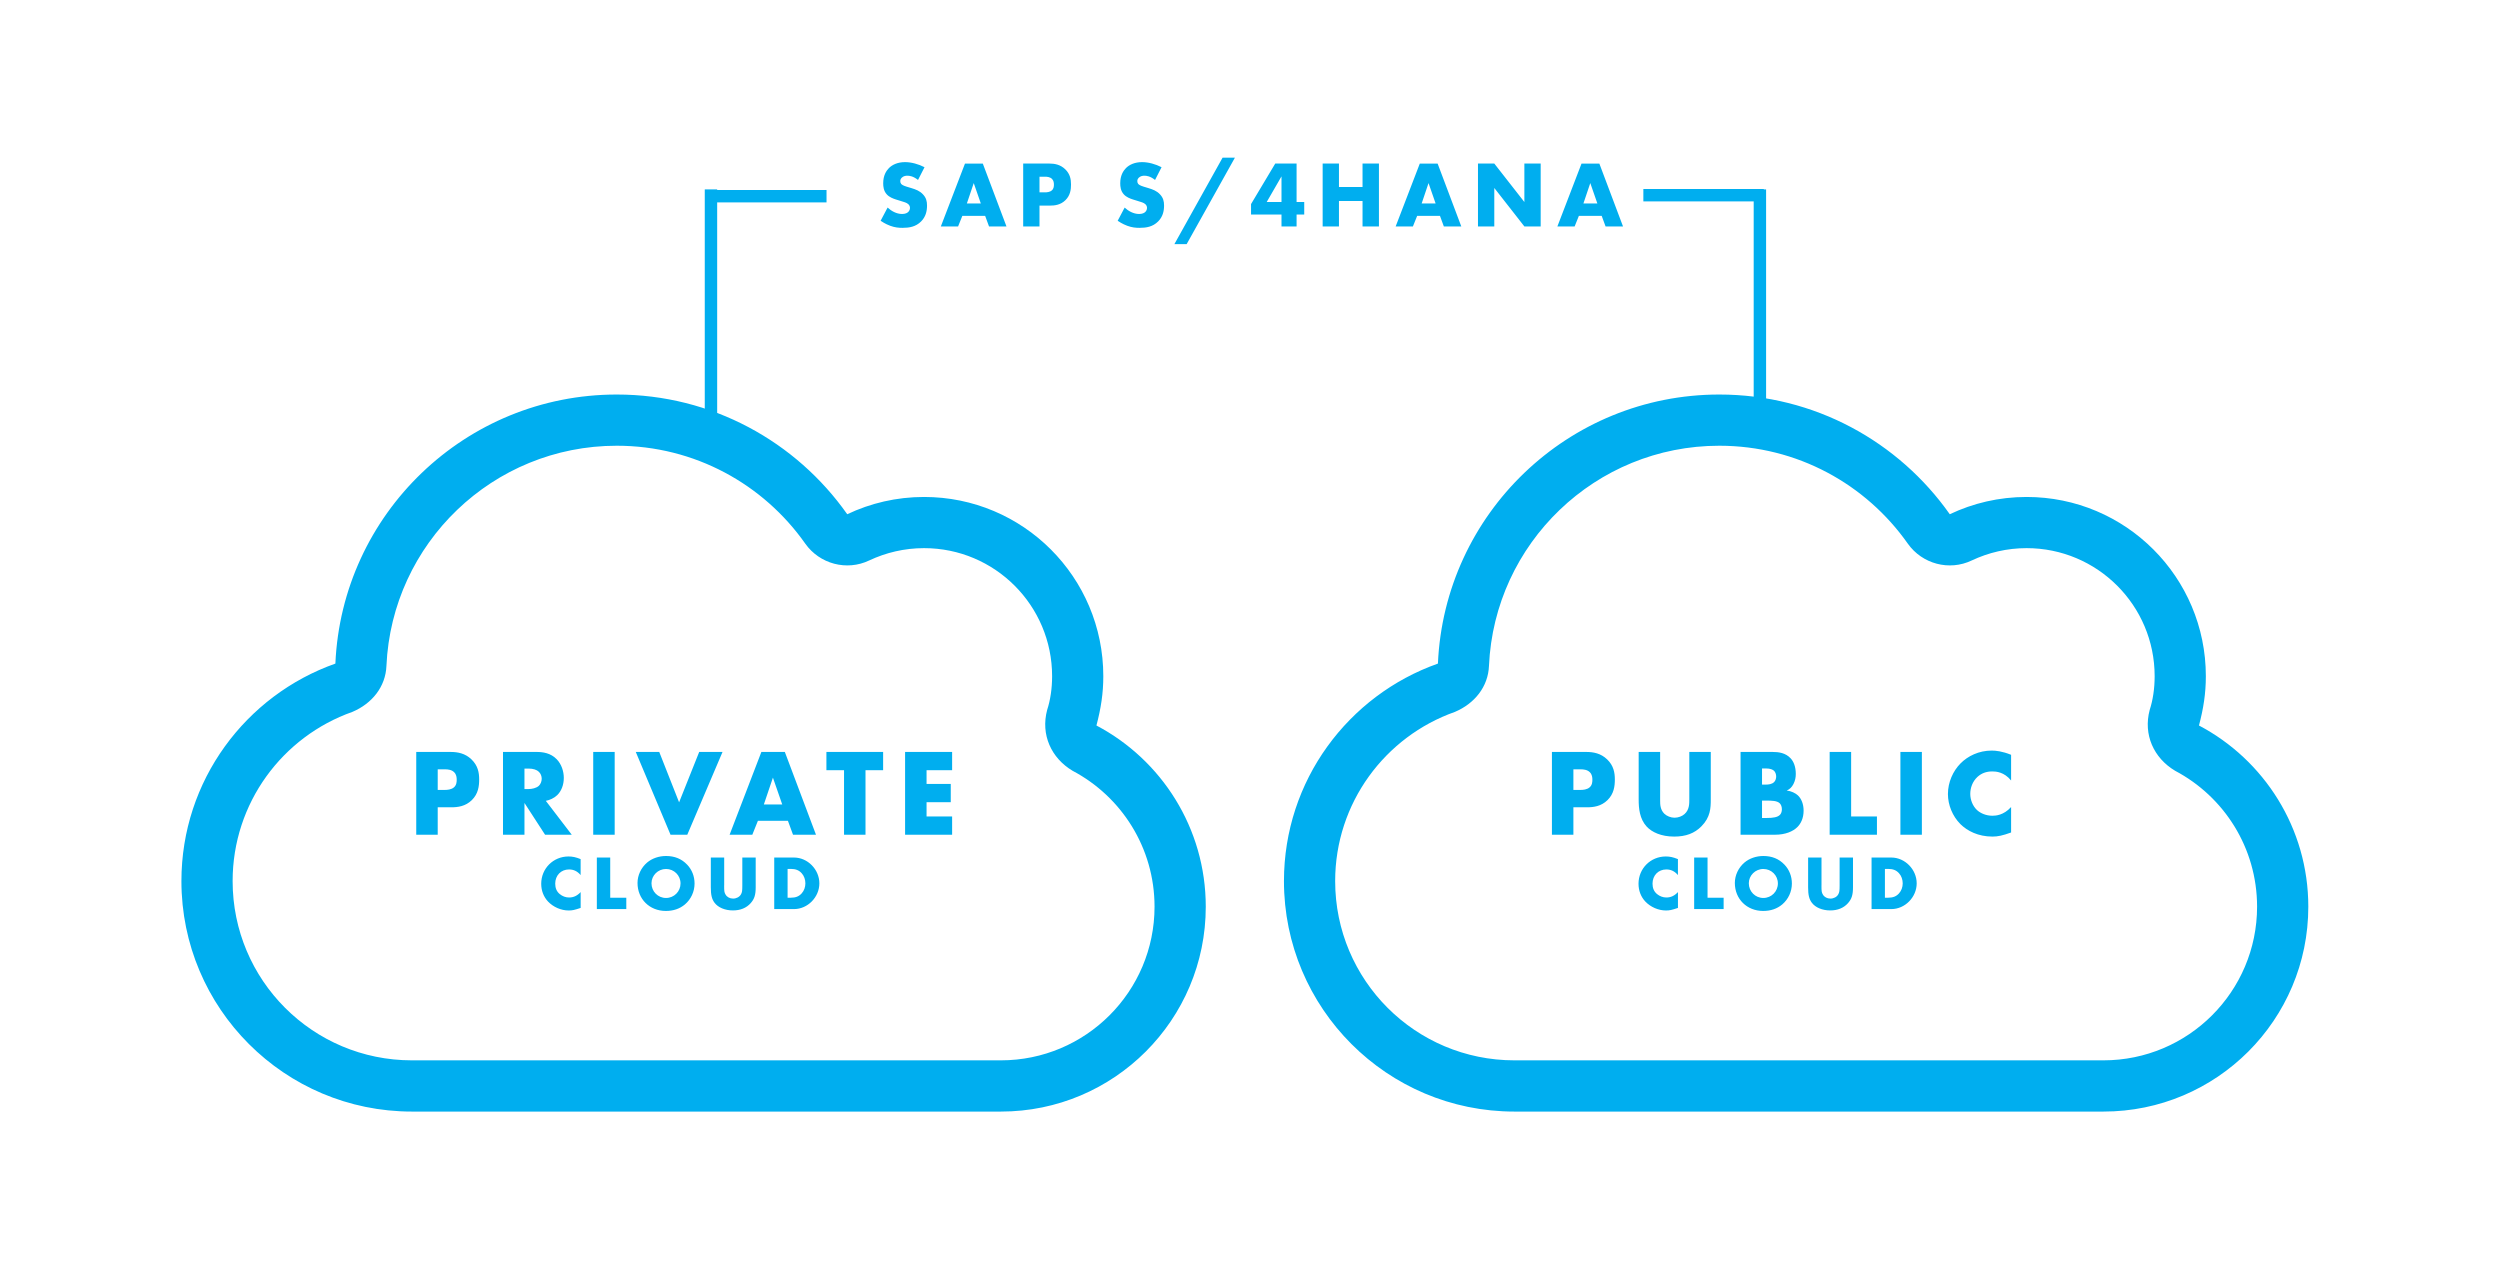
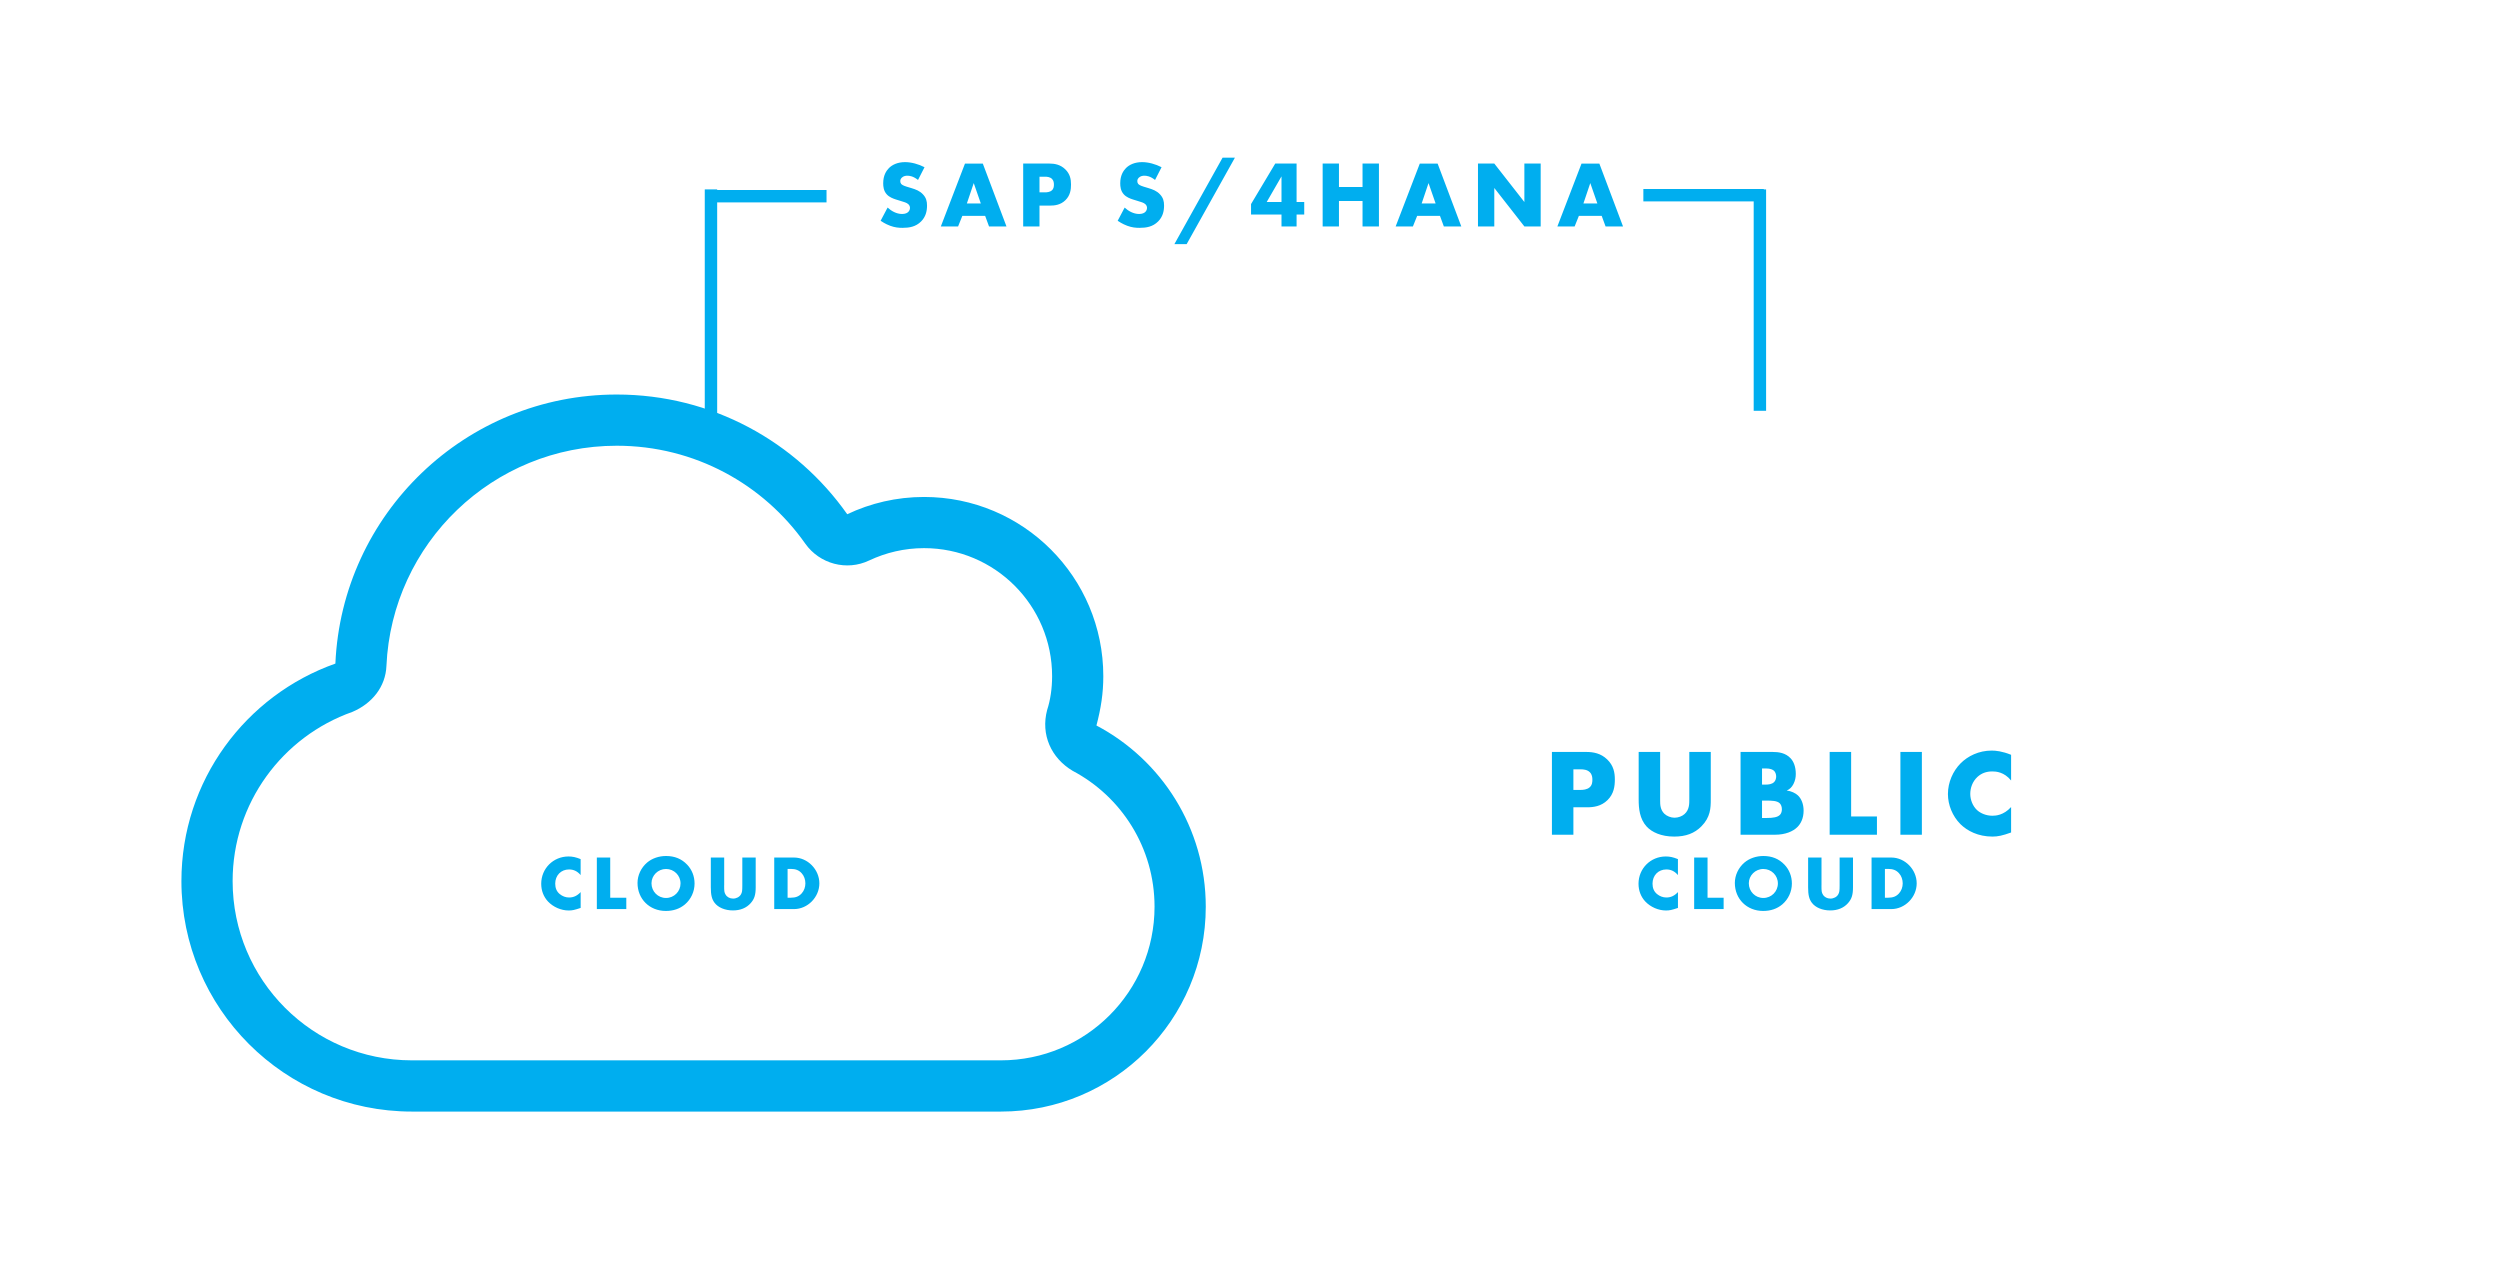
<svg xmlns="http://www.w3.org/2000/svg" id="Vrstva_2" viewBox="0 0 1007.22 508.3">
  <defs>
    <style>.cls-2{fill:#00aeef}</style>
  </defs>
  <g id="Vrstva_2-2">
-     <path style="fill:#fff" d="M0 0h1007.22v508.3H0z" />
    <path class="cls-2" d="M441.74 292.3c1.81-6.9 2.77-12.96 2.77-19.86 0-39.92-32.31-72.22-72.22-72.22-11.09 0-21.6 2.51-30.95 6.96-20.57-29.21-54.49-48.23-92.86-48.23-61 0-110.72 48.11-113.36 108.4-36.11 12.77-62.03 47.14-62.03 87.63 0 51.27 41.59 92.86 92.86 92.86h237.3c45.59 0 82.54-36.95 82.54-82.54 0-31.66-17.86-59.2-44.04-73Zm-38.5 134.9h-237.3c-39.92 0-72.22-32.31-72.22-72.22 0-31.47 20.12-58.23 48.23-68.16 7.93-3.35 13.41-10.12 13.74-18.57 2.19-49.33 42.88-88.67 92.79-88.67 31.4 0 59.13 15.54 75.96 39.46 5.8 8.19 16.7 11.09 25.73 6.77 6.71-3.16 14.19-4.97 22.12-4.97 28.5 0 51.59 23.09 51.59 51.59 0 4.97-.71 9.67-2 13.61-2.64 9.93 1.61 19.35 10.25 24.5 19.67 10.38 33.02 31.02 33.02 54.75 0 34.18-27.73 61.91-61.91 61.91Z" />
-     <path class="cls-2" d="M176.35 325.25v11.05h-8.65v-33.35h13.8c2.9 0 5.9.55 8.45 3 2.6 2.5 3.1 5.3 3.1 8.1 0 2.65-.35 5.75-2.95 8.3-2.6 2.55-5.7 2.9-8.3 2.9h-5.45Zm0-7h2.9c.9 0 2.6-.1 3.65-1.05 1.05-.9 1.1-2.25 1.1-3.05 0-.9-.1-2.1-1-3-1-1.05-2.6-1.2-3.7-1.2h-2.95v8.3Zm39.8-15.3c2.5 0 5.7.4 8.15 2.95 1.9 1.95 2.85 4.85 2.85 7.5 0 2.85-1 5.35-2.65 6.95-1.3 1.25-3.05 2-4.6 2.3l10.45 13.65H219.6l-8.3-12.8v12.8h-8.65v-33.35h13.5Zm-4.85 14.95h1.65c1.3 0 3.15-.35 4.2-1.35.65-.65 1.1-1.75 1.1-2.8s-.4-2.1-1.15-2.8c-.8-.8-2.25-1.3-4.15-1.3h-1.65v8.25Zm36.35-14.95v33.35H239v-33.35h8.65Zm17.95 0 8 20.3 8.1-20.3h9.4l-14.2 33.35h-6.75l-14-33.35h9.45Zm51.85 27.75h-12.1l-2.25 5.6h-9.15l12.8-33.35h9.45l12.55 33.35h-9.25l-2.05-5.6Zm-2.3-6.6-3.75-10.8-3.65 10.8h7.4Zm33.55-13.8v26h-8.65v-26h-7.1v-7.35h22.85v7.35h-7.1Zm34.9 0h-10.3v5.55h9.75v7.35h-9.75v5.75h10.3v7.35h-18.95v-33.35h18.95v7.35Zm502.34-18c1.81-6.9 2.77-12.96 2.77-19.86 0-39.92-32.31-72.22-72.22-72.22-11.09 0-21.6 2.51-30.95 6.96-20.57-29.21-54.49-48.23-92.86-48.23-61 0-110.72 48.11-113.36 108.4-36.11 12.77-62.03 47.14-62.03 87.63 0 51.27 41.59 92.86 92.86 92.86h237.3c45.59 0 82.54-36.95 82.54-82.54 0-31.66-17.86-59.2-44.04-73h-.01Zm-38.5 134.9h-237.3c-39.92 0-72.22-32.31-72.22-72.22 0-31.47 20.12-58.23 48.23-68.16 7.93-3.35 13.41-10.12 13.74-18.57 2.19-49.33 42.88-88.67 92.79-88.67 31.4 0 59.13 15.54 75.96 39.46 5.8 8.19 16.7 11.09 25.73 6.77 6.71-3.16 14.19-4.97 22.12-4.97 28.5 0 51.59 23.09 51.59 51.59 0 4.97-.71 9.67-2 13.61-2.64 9.93 1.61 19.35 10.25 24.5 19.67 10.38 33.02 31.02 33.02 54.75 0 34.18-27.73 61.91-61.91 61.91Z" />
    <path class="cls-2" d="M633.9 325.25v11.05h-8.65v-33.35h13.8c2.9 0 5.9.55 8.45 3 2.6 2.5 3.1 5.3 3.1 8.1 0 2.65-.35 5.75-2.95 8.3-2.6 2.55-5.7 2.9-8.3 2.9h-5.45Zm0-7h2.9c.9 0 2.6-.1 3.65-1.05 1.05-.9 1.1-2.25 1.1-3.05 0-.9-.1-2.1-1-3-1-1.05-2.6-1.2-3.7-1.2h-2.95v8.3Zm34.95-15.3v19.75c0 1.4.05 3.55 1.7 5.15 1 .95 2.6 1.6 4.1 1.6s3.05-.6 4-1.45c2-1.75 1.95-4.2 1.95-6.05v-19h8.65v19.15c0 3.5-.15 7.15-3.75 10.8-2.8 2.85-6.3 4.15-11 4.15-5.25 0-9-1.8-11.05-4-2.9-3.15-3.25-7.4-3.25-10.95v-19.15h8.65Zm32.4 33.35v-33.35h12.9c2.4 0 5.25.35 7.3 2.6 1.15 1.25 2.05 3.3 2.05 6.25 0 1.45-.25 2.7-.95 4.1-.7 1.3-1.45 2.05-2.7 2.6 1.75.2 3.5 1 4.55 2 1.35 1.3 2.25 3.45 2.25 6.1 0 3.15-1.2 5.3-2.45 6.55-1.8 1.85-4.95 3.15-9.05 3.15h-13.9Zm8.65-20.2h1.6c.9 0 2.4-.1 3.3-1.05.55-.55.8-1.45.8-2.2 0-.85-.3-1.7-.8-2.25-.55-.55-1.6-1-3.3-1h-1.6v6.5Zm0 13.45h1.95c2.4 0 4.4-.25 5.35-1.35.4-.45.7-1.2.7-2.15 0-1.05-.35-1.9-.85-2.4-1.05-1.05-3.2-1.1-5.35-1.1h-1.8v7Zm35.9-26.6v26h10.4v7.35h-19.05v-33.35h8.65Zm28.5 0v33.35h-8.65v-33.35h8.65Zm35.95 32.45c-3.45 1.25-5.35 1.65-7.5 1.65-5.8 0-10.15-2.3-12.9-5-3.25-3.25-5.05-7.8-5.05-12.15 0-4.75 2.05-9.25 5.05-12.3 2.95-3 7.4-5.2 12.6-5.2 1.6 0 4.2.25 7.8 1.7v10.35c-2.8-3.45-6.1-3.65-7.55-3.65-2.5 0-4.4.75-6 2.2-2.05 1.9-2.9 4.5-2.9 6.85s.95 4.85 2.7 6.5c1.45 1.35 3.75 2.3 6.2 2.3 1.3 0 4.5-.15 7.55-3.5v10.25ZM357.62 83.63c1.41 1.33 3.53 2.58 5.81 2.58 1.33 0 2.13-.42 2.54-.87.38-.38.65-.95.65-1.6 0-.49-.19-1.06-.72-1.52-.65-.57-1.63-.84-3.27-1.33l-1.71-.53c-1.06-.34-2.62-.91-3.65-2.05-1.29-1.41-1.44-3.19-1.44-4.48 0-3.12 1.22-5.01 2.32-6.12 1.29-1.29 3.42-2.39 6.5-2.39 2.51 0 5.43.8 7.83 2.05l-2.62 5.13c-1.98-1.56-3.46-1.71-4.33-1.71-.65 0-1.52.15-2.17.76-.38.38-.65.8-.65 1.37 0 .46.08.8.34 1.14.19.23.65.68 2.2 1.14l2.01.61c1.6.49 3.27 1.06 4.6 2.51 1.29 1.37 1.63 2.77 1.63 4.52 0 2.32-.57 4.56-2.39 6.38-2.17 2.17-4.79 2.58-7.49 2.58-1.6 0-3.12-.15-4.98-.84-.42-.15-2.01-.76-3.84-2.01l2.81-5.32h.02Zm39.29 3.35h-9.2L386 91.24h-6.95l9.73-25.34h7.18l9.54 25.34h-7.03l-1.56-4.26Zm-1.75-5.01-2.85-8.21-2.77 8.21h5.62Zm23.64.86v8.4h-6.57V65.89h10.49c2.2 0 4.48.42 6.42 2.28 1.98 1.9 2.36 4.03 2.36 6.16 0 2.01-.27 4.37-2.24 6.31s-4.33 2.2-6.31 2.2h-4.15Zm0-5.33h2.2c.68 0 1.98-.08 2.77-.8.8-.68.84-1.71.84-2.32 0-.68-.08-1.6-.76-2.28-.76-.8-1.98-.91-2.81-.91h-2.24v6.31Zm34.31 6.13c1.41 1.33 3.53 2.58 5.81 2.58 1.33 0 2.13-.42 2.55-.87.38-.38.65-.95.65-1.6 0-.49-.19-1.06-.72-1.52-.65-.57-1.63-.84-3.27-1.33l-1.71-.53c-1.06-.34-2.62-.91-3.65-2.05-1.29-1.41-1.44-3.19-1.44-4.48 0-3.12 1.22-5.01 2.32-6.12 1.29-1.29 3.42-2.39 6.5-2.39 2.51 0 5.43.8 7.83 2.05l-2.62 5.13c-1.98-1.56-3.46-1.71-4.33-1.71-.65 0-1.52.15-2.17.76-.38.38-.65.8-.65 1.37 0 .46.08.8.34 1.14.19.23.65.68 2.2 1.14l2.01.61c1.6.49 3.27 1.06 4.6 2.51 1.29 1.37 1.63 2.77 1.63 4.52 0 2.32-.57 4.56-2.39 6.38-2.17 2.17-4.79 2.58-7.48 2.58-1.6 0-3.12-.15-4.98-.84-.42-.15-2.01-.76-3.84-2.01l2.81-5.32Zm39.44-20.1h4.98l-19.45 34.84h-4.94l19.42-34.84h-.01Zm29.83 17.86h3.08v5.05h-3.08v4.79h-6.08v-4.79h-12.27v-4.22l9.76-16.34h8.59v15.5Zm-6.08 0V71.06l-5.96 10.33h5.96Zm23.15-6.04h9.5v-9.46h6.61v25.34h-6.61V80.97h-9.5v10.26h-6.57V65.89h6.57v9.46Zm40.69 11.63h-9.19l-1.71 4.26h-6.95l9.73-25.34h7.18l9.54 25.34h-7.03l-1.56-4.26Zm-1.75-5.01-2.85-8.21-2.77 8.21h5.62Zm17.07 9.26V65.89h6.57l12.12 15.5v-15.5h6.57v25.34h-6.57l-12.12-15.5v15.5h-6.57Zm49.85-4.25h-9.2l-1.71 4.26h-6.95l9.73-25.34h7.18l9.54 25.34h-7.03l-1.56-4.26Zm-1.75-5.01-2.85-8.21-2.77 8.21h5.62Zm-359.08-5.43H333v5h-48.52zm377.61-.39h48.52v5h-48.52z" />
    <path class="cls-2" d="M283.94 76.3h5v108h-5zm422.6 0h5v89.22h-5zM233.93 352.56c-1.28-1.53-2.8-2.27-4.67-2.27-3.24 0-5.57 2.4-5.57 5.73 0 1.78.59 3.18 1.84 4.2 1.06.87 2.37 1.37 3.74 1.37 1.78 0 3.27-.68 4.67-2.18v6.38c-2.52.84-3.36 1.03-4.83 1.03-3.05 0-6.2-1.37-8.32-3.61-1.78-1.9-2.74-4.39-2.74-7.16 0-6.14 4.86-10.99 10.99-10.99 1.62 0 2.93.28 4.89 1.06v6.45Zm11.92 9.12h6.48v4.58h-11.87v-20.77h5.39v16.19Zm30.99-13.33c1.93 2.02 2.99 4.7 2.99 7.6 0 3.27-1.43 6.35-3.89 8.44-2.09 1.74-4.64 2.62-7.69 2.62-6.54 0-11.4-4.8-11.4-11.27 0-3.08 1.43-6.17 3.89-8.25 1.96-1.65 4.7-2.62 7.6-2.62 3.46 0 6.29 1.15 8.5 3.49Zm-14.36 7.51c0 3.3 2.58 5.92 5.85 5.92s5.85-2.62 5.85-5.86-2.62-5.82-5.85-5.82-5.85 2.62-5.85 5.76Zm29.27.87c0 2.37.06 2.83.59 3.71.59 1 1.71 1.59 3.02 1.59s2.58-.65 3.15-1.68c.47-.81.56-1.43.56-3.61V345.5h5.39v11.99c0 3.05-.53 4.7-2.02 6.38-1.71 1.93-4.14 2.93-7.16 2.93-3.18 0-5.98-1.18-7.41-3.11-1.09-1.46-1.49-3.15-1.49-6.2V345.5h5.39v11.24Zm20.18-11.24h7.97c5.48 0 10.21 4.8 10.21 10.4s-4.73 10.37-10.21 10.37h-7.97v-20.77Zm6.63 16.19c2.02 0 3.33-.53 4.42-1.74.97-1.06 1.5-2.52 1.5-4.05s-.53-3.02-1.5-4.08c-1.09-1.21-2.4-1.74-4.42-1.74h-1.25v11.62h1.25Zm357.46-9.12c-1.28-1.53-2.8-2.27-4.67-2.27-3.24 0-5.57 2.4-5.57 5.73 0 1.78.59 3.18 1.84 4.2 1.06.87 2.37 1.37 3.74 1.37 1.78 0 3.27-.68 4.67-2.18v6.38c-2.52.84-3.36 1.03-4.83 1.03-3.05 0-6.2-1.37-8.32-3.61-1.78-1.9-2.74-4.39-2.74-7.16 0-6.14 4.86-10.99 10.99-10.99 1.62 0 2.93.28 4.89 1.06v6.45Zm11.93 9.12h6.48v4.58h-11.87v-20.77h5.39v16.19Zm30.99-13.33c1.93 2.02 2.99 4.7 2.99 7.6 0 3.27-1.43 6.35-3.89 8.44-2.09 1.74-4.64 2.62-7.69 2.62-6.54 0-11.4-4.8-11.4-11.27 0-3.08 1.43-6.17 3.89-8.25 1.96-1.65 4.7-2.62 7.6-2.62 3.46 0 6.29 1.15 8.5 3.49Zm-14.36 7.51c0 3.3 2.58 5.92 5.85 5.92s5.86-2.62 5.86-5.86-2.62-5.82-5.86-5.82-5.85 2.62-5.85 5.76Zm29.27.87c0 2.37.06 2.83.59 3.71.59 1 1.71 1.59 3.02 1.59s2.58-.65 3.14-1.68c.47-.81.56-1.43.56-3.61V345.5h5.39v11.99c0 3.05-.53 4.7-2.02 6.38-1.71 1.93-4.14 2.93-7.16 2.93-3.18 0-5.98-1.18-7.41-3.11-1.09-1.46-1.49-3.15-1.49-6.2V345.5h5.39v11.24Zm20.18-11.24H762c5.48 0 10.21 4.8 10.21 10.4s-4.73 10.37-10.21 10.37h-7.97v-20.77Zm6.63 16.19c2.03 0 3.33-.53 4.42-1.74.97-1.06 1.5-2.52 1.5-4.05s-.53-3.02-1.5-4.08c-1.09-1.21-2.4-1.74-4.42-1.74h-1.25v11.62h1.25Z" />
  </g>
</svg>